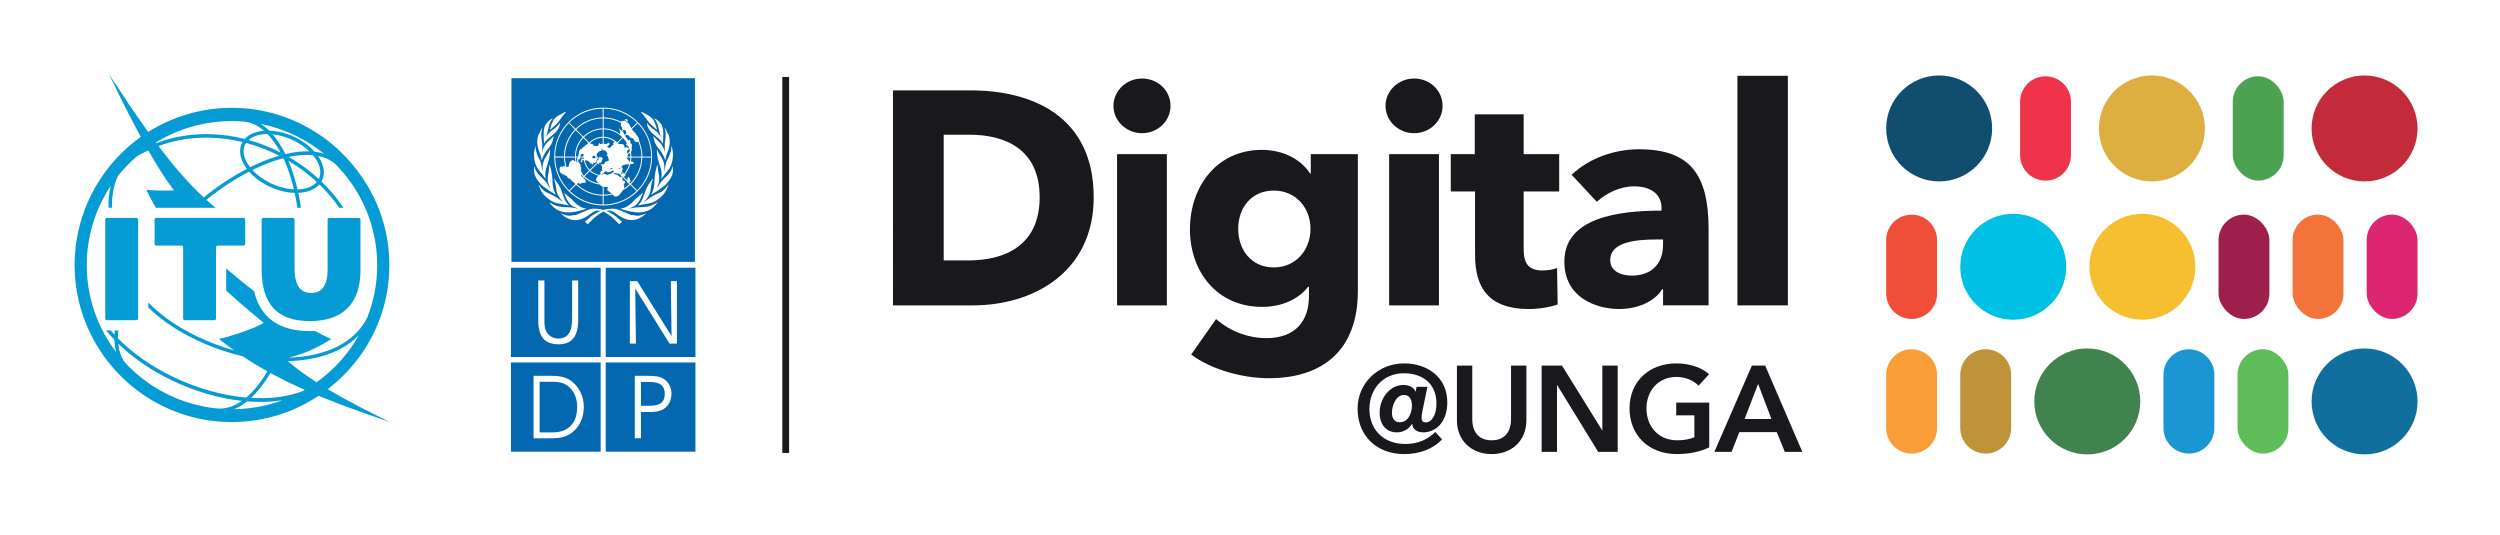
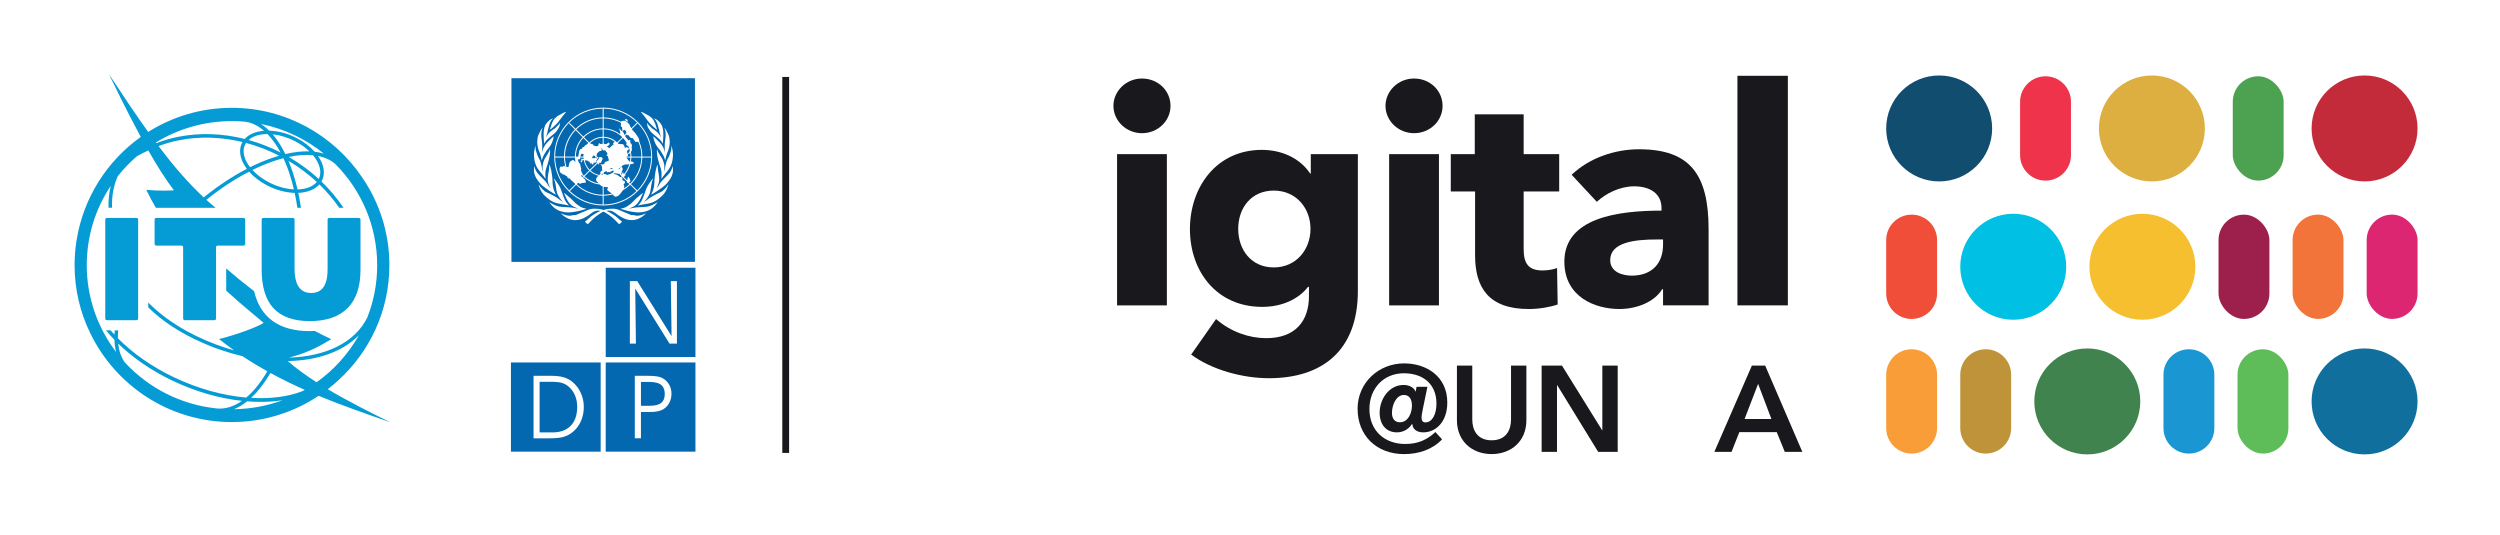
<svg xmlns="http://www.w3.org/2000/svg" id="Layer_1" data-name="Layer 1" viewBox="0 0 1920 410.97">
  <defs>
    <style> .cls-1 { fill: #c42b3a; } .cls-2 { fill: #f99d38; } .cls-3 { fill: #f6bf30; } .cls-4 { fill: #0468b1; fill-rule: evenodd; } .cls-5 { fill: #5ebc59; } .cls-6 { fill: #41834e; } .cls-7 { fill: #00c0e3; } .cls-8 { fill: #1a97d3; } .cls-9 { fill: #dc2672; } .cls-10 { fill: #4da252; } .cls-11 { fill: #be933a; } .cls-12 { fill: #f3743a; } .cls-13 { isolation: isolate; } .cls-14 { fill: #114d6e; } .cls-15 { fill: #ee334b; } .cls-16 { fill: #f04e38; } .cls-17 { fill: #19181c; } .cls-18 { fill: #106f9c; } .cls-19 { fill: #059bd5; } .cls-20 { fill: #dcaf40; } .cls-21 { fill: #9d204c; } </style>
  </defs>
  <g>
    <g class="cls-13">
-       <path class="cls-17" d="M685.8,69.41h59.7c46.88,0,94.46,19.59,94.46,82.09,0,58.07-47.11,83.03-92.59,83.03h-61.57V69.41ZM743.64,200.01c28.45,0,54.81-11.66,54.81-48.51s-26.35-48.04-53.87-48.04h-19.82v96.55h18.89Z" />
      <path class="cls-17" d="M855.11,81.3c0-11.19,9.56-20.99,21.92-20.99s21.92,9.33,21.92,20.99-9.79,20.99-21.92,20.99-21.92-9.56-21.92-20.99ZM857.91,118.38h38.25v116.15h-38.25v-116.15Z" />
      <path class="cls-17" d="M914.81,272.31l19.12-27.29c11.19,9.8,25.42,14.69,38.48,14.69,22.39,0,32.88-13.06,32.88-32.42v-7h-.7c-7.23,9.33-19.82,15.39-35.22,15.39-35.22,0-55.51-27.52-55.51-59.71s20.29-60.87,55.27-60.87c14.46,0,28.92,5.83,37.08,18.19h.47v-14.93h36.15v105.18c0,45.48-27.06,66.93-68.34,66.93-20.29,0-44.08-6.53-59.7-18.19ZM1006.46,175.76c0-15.86-10.96-29.39-28.22-29.39s-27.29,13.29-27.29,29.39,10.03,29.62,27.29,29.62,28.22-13.76,28.22-29.62Z" />
      <path class="cls-17" d="M1064.06,81.3c0-11.19,9.56-20.99,21.92-20.99s21.92,9.33,21.92,20.99-9.79,20.99-21.92,20.99-21.92-9.56-21.92-20.99ZM1066.86,118.38h38.25v116.15h-38.25v-116.15Z" />
      <path class="cls-17" d="M1132.86,196.05v-48.98h-18.66v-28.69h18.42v-30.55h37.55v30.55h27.29v28.69h-27.29v44.31c0,10.73,3.5,16.33,14.46,16.33,3.73,0,8.4-.7,11.19-1.87l.47,27.99c-5.13,1.87-13.99,3.5-22.15,3.5-31.02,0-41.28-16.56-41.28-41.28Z" />
      <path class="cls-17" d="M1201.42,200.94c0-33.58,40.81-39.18,74.63-39.18v-1.87c0-11.43-9.09-16.79-20.99-16.79-10.96,0-21.69,5.36-28.69,11.89l-19.36-20.76c13.53-12.83,32.89-19.59,51.78-19.59,38.95,0,53.41,19.12,53.41,61.34v58.54h-34.98v-12.36h-.7c-5.83,9.56-19.12,15.16-32.88,15.16-18.42,0-42.21-9.09-42.21-36.38ZM1277.22,187.88v-3.96h-4.9c-16.79,0-35.68,2.1-35.68,15.86,0,8.86,8.86,11.9,16.56,11.9,15.39,0,24.02-9.33,24.02-23.79Z" />
      <path class="cls-17" d="M1334.35,58.21h38.72v176.32h-38.72V58.21Z" />
    </g>
    <g class="cls-13">
      <path class="cls-17" d="M1042.62,314c0-19.94,16.01-34.92,35.76-34.92,17.04,0,33.14,9.92,33.14,30.05,0,15.07-8.89,22.93-18.53,22.93-4.96,0-8.24-2.71-8.24-6.27h-.47c-1.87,3-5.8,6.27-11.42,6.27-8.43,0-13.29-6.18-13.29-15.16,0-10.58,7.4-21.25,18.35-21.25,4.77,0,8.24,2.25,9.17,5.15h.09l.75-3.74h8.33l-3.65,17.69c-.28,1.69-.84,4.03-.84,5.9,0,2.15.66,3.75,3,3.75,4.87,0,8.43-5.71,8.43-14.51,0-15.07-10.49-23.22-24.99-23.22-15.82,0-26.49,11.89-26.49,27.43,0,16.48,11.42,26.87,27.52,26.87,10.11,0,17.04-3.46,23.12-9.17l5.15,5.62c-7.3,7.77-17.97,11.33-29.11,11.33-21.43,0-35.76-14.42-35.76-34.73ZM1084.37,311.57c0-3.93-1.31-8.24-6.18-8.24-5.9,0-9.17,7.77-9.17,13.76,0,3,1.12,7.21,5.99,7.21,6.83,0,9.36-7.68,9.36-12.73Z" />
      <path class="cls-17" d="M1118.92,322.71v-41.94h11.79v41.47c0,7.68,3.56,15.91,14.88,15.91s14.88-8.24,14.88-15.91v-41.47h11.8v41.94c0,16.01-11.52,26.02-26.68,26.02s-26.68-10.02-26.68-26.02Z" />
      <path class="cls-17" d="M1183.97,280.77h15.63l30.8,49.61h.19v-49.61h11.8v66.28h-14.98l-31.45-51.2h-.19v51.2h-11.8v-66.28Z" />
-       <path class="cls-17" d="M1251.47,313.72c0-21.25,15.54-34.63,35.95-34.63,10.48,0,19.85,3.37,25.18,8.33l-8.14,8.8c-3.37-3.74-9.83-6.74-16.94-6.74-13.95,0-23.03,10.58-23.03,24.24s8.99,24.43,23.59,24.43c4.96,0,9.36-.75,13.2-2.34v-16.85h-13.95v-9.74h25.37v34.35c-6.64,3.18-14.6,5.15-24.99,5.15-21.34,0-36.23-14.32-36.23-35.01Z" />
      <path class="cls-17" d="M1345.45,280.77h10.21l28.55,66.28h-13.48l-6.18-15.16h-28.74l-5.99,15.16h-13.2l28.83-66.28ZM1360.43,321.77l-10.2-26.96-10.39,26.96h20.59Z" />
    </g>
  </g>
  <g>
    <path class="cls-19" d="M104.84,167.37c.69,0,1.26.56,1.26,1.26v76.01c0,.69-.56,1.26-1.26,1.26h-22.75c-.69,0-1.26-.56-1.26-1.26v-76.01c0-.69.56-1.26,1.26-1.26h22.75" />
    <path class="cls-19" d="M187.05,167.37c.69,0,1.26.56,1.26,1.26v18.72c0,.69-.56,1.26-1.26,1.26h-19.87c-.69,0-1.26.56-1.26,1.26v54.78c0,.69-.56,1.26-1.26,1.26h-22.75c-.69,0-1.26-.56-1.26-1.26v-54.78c0-.69-.56-1.26-1.26-1.26h-19.4c-.69,0-1.26-.56-1.26-1.26v-18.72c0-.69.56-1.26,1.26-1.26h67.05" />
    <path class="cls-19" d="M275.6,167.37c.69,0,1.26.56,1.26,1.26v38.74c0,25.66-13.44,39.23-38.88,39.23s-37.03-13.39-37.03-39.8v-38.16c0-.69.56-1.26,1.26-1.26h22.75c.69,0,1.26.56,1.26,1.26v38.04c0,8.37,2.2,18.34,12.69,18.34,8.54,0,12.69-6,12.69-18.34v-38.04c0-.69.56-1.26,1.26-1.26h22.75" />
    <path class="cls-19" d="M299.49,324.19c-15.1-7.44-32.09-15.94-47.76-25.28,2.67-2.07,5.25-4.24,7.74-6.52,24.31-21.94,39.57-53.56,39.57-88.73,0-25.01-7.72-48.22-20.91-67.44-21.69-32.19-58.48-53.41-100.14-53.41-23.57,0-45.59,6.8-64.19,18.53-9.8-13.67-19.64-28.48-30.04-44.24,3.27,6.64,12.98,27.12,24.36,48.05-25.86,18.43-44.16,46.79-49.32,79.46-1,6.2-1.52,12.57-1.52,19.05,0,18.64,4.29,36.29,11.93,52.02,19.5,40.47,60.93,68.46,108.78,68.46,24.64,0,47.58-7.43,66.7-20.16,18.36,7.59,36.82,13.94,54.8,20.22ZM166.67,313.71c-28.01-2.84-52.95-15.98-70.92-35.52-2.74-3.94-4.4-8.75-4.98-14.31,11.17,10.83,25.33,20.64,41.44,28.35,17.58,8.4,36.01,13.73,53.6,15.64-6.25,4.37-12.72,6.39-19.13,5.85ZM88.11,253.71c-.11,1.11-.18,2.2-.22,3.27-1-1.08-1.98-2.17-2.92-3.27h-3.58c2,2.46,4.18,4.88,6.48,7.27.11,3.38.57,6.54,1.37,9.46-14.18-18.56-22.61-41.7-22.61-66.79,0-22.53,6.79-43.49,18.45-60.97-1.34,5.28-1.92,10.93-1.72,16.88h2.69c-.31-8.76,1.11-16.99,4.42-24.29,4.42-5.57,9.36-10.7,14.76-15.33,2.81-1.58,5.7-3.04,8.65-4.41,6.58,11.54,13.43,22.52,19.72,30.64-1.23.08-11.52.69-21.25-.44l1.15.33c-.36-.03-.72-.07-1.09-.1,2.25,4.67,4.7,9.2,7.3,13.62h45.86c-2.4-1.96-4.75-4-7.08-6.1,10.68-8.64,21.79-15.96,32.84-21.63,3.52,4,8.22,7.63,13.74,10.51,7.07,3.68,14.53,5.59,21.24,5.79.81,3.72,1.5,7.53,2.08,11.43h2.74c-.57-3.91-1.26-7.72-2.05-11.45,6.85-.29,12.69-2.49,16.2-6.5,5.78,5.59,10.88,11.62,15.26,17.95h3.26c-4.77-7.15-10.44-13.93-16.93-20.17,1.93-3.36,2.35-7.35,1.22-11.59-.72-2.72-2.05-5.42-3.87-8.03,5.38,1.05,9.92,3.15,13.42,6.3,19.8,19.97,32.03,47.36,32.03,77.59,0,14.07-2.65,27.52-7.48,39.89-9.43,19.62-32.26,30.28-60.31,31.06,11.85-3,21.28-7.1,32.47-14.19-4.18-1.92-8.38-4.02-12.58-6.26-1.29.07-2.61.11-3.96.11-23.37,0-37.92-10.29-42.66-30.64-7.34-5.63-14.51-11.49-21.44-17.46v17.03c9.82,8.94,19.62,17.16,28.78,24.73-7.05,4.69-29.85,11.62-34.32,12.4,3.84,3.08,7.73,5.99,11.66,8.77-9.34-2.6-18.8-6.13-28.16-10.61-.9-.43-1.8-.87-2.69-1.32-.13-.06-.25-.13-.38-.19-1.67-.84-3.31-1.7-4.93-2.58-11.65-6.36-21.73-13.88-29.8-22.07v3.78c2.65,2.57,5.46,5.06,8.43,7.43,8.85,7.07,19.07,13.25,30.27,18.35,11.11,5.15,22.46,9.05,33.7,11.66,6.26,4.17,12.61,8.02,19.03,11.6-.08.13-.15.26-.23.39-4.96,8.4-10.34,15.04-15.95,19.77-17.73-1.54-37.05-6.72-55.81-15.7-16.87-8.07-31.54-18.45-42.78-29.85-.02-1.94.07-3.95.29-6.04h-2.71ZM185.01,120.67c.81,3.06,2.38,6.11,4.57,9.02-11.15,5.78-22.35,13.19-33.11,21.92-12.21-11.33-23.53-24.58-34.71-39.42.06-.02.12-.05.18-.07.01,0,.02,0,.04-.01h0c4.99-1.87,10.25-3.36,15.75-4.43,15.75-3.07,32.29-2.53,48.51,1.41-1.93,3.35-2.35,7.35-1.22,11.59ZM187.63,119.97c-1-3.74-.57-7.21,1.24-10.03.04-.06.08-.11.12-.17,8.63,2.31,17.15,5.59,25.39,9.8-1.71.5-3.45,1.04-5.23,1.65-5.63,1.92-11.34,4.35-17.08,7.2-2.15-2.75-3.69-5.63-4.44-8.45ZM215.46,117.1c-7.96-4.06-16.18-7.27-24.51-9.59,3.34-3.02,8.5-4.55,14.47-4.56,3.63,3.73,7.01,8.49,10.04,14.15ZM209.4,103.16c5.57.58,11.6,2.36,17.38,5.37,4.13,2.15,7.81,4.8,10.82,7.7-5.57-.19-11.76.52-18.45,2.1-2.93-5.98-6.2-11.06-9.76-15.17ZM210.03,123.79c2.6-.89,5.15-1.65,7.63-2.29,1.1,2.36,2.14,4.86,3.12,7.48,1.93,5.18,3.57,10.7,4.93,16.47-6.1-.32-12.89-2.14-19.38-5.52-4.92-2.56-9.19-5.82-12.46-9.38,5.43-2.67,10.84-4.95,16.15-6.76ZM223.31,128.03c-.58-1.56-1.18-3.06-1.8-4.53,8.03,4.75,15.32,10.23,21.81,16.25-3.09,3.65-8.46,5.58-14.82,5.74-1.42-6.13-3.14-11.98-5.19-17.46ZM221.77,120.53c6.81-1.43,13.07-1.87,18.6-1.33,2.5,3,4.28,6.17,5.11,9.29.88,3.29.65,6.37-.65,8.97-6.85-6.3-14.56-12.01-23.06-16.93ZM228.03,106.13c-7.08-3.69-14.54-5.59-21.26-5.79-2.03-2.01-4.14-3.72-6.32-5.12,18.1,3.65,34.61,11.64,48.36,22.83-2.23-.71-4.61-1.22-7.14-1.52-3.51-3.95-8.17-7.55-13.65-10.4ZM202.76,100.43c-6.23.49-11.53,2.6-14.82,6.28-16.93-4.27-34.25-4.91-50.73-1.7-5.82,1.13-11.38,2.72-16.65,4.73h0c-.16.07-.32.13-.49.2-.13-.17-.26-.34-.39-.52,17-10.41,37.02-16.42,58.46-16.42,3.32,0,6.61.14,9.85.43,5.15.61,10.13,3.01,14.76,7ZM189.79,308.23c3.45.27,6.87.43,10.23.43,2.5,0,4.97-.08,7.41-.23,3.31-.21,6.5-.57,9.57-1.05-11.64,4.29-24.19,6.71-37.29,6.89,3.41-1.39,6.79-3.4,10.08-6.03ZM192.88,305.57c5.12-4.76,10.01-11.01,14.53-18.67.09-.15.18-.31.27-.46,8.7,4.76,17.52,9.04,26.37,12.97-.61.35-1.23.69-1.85,1.03-11,4.25-24.53,6-39.32,5.13ZM220.97,277.32c3.76-.08,7.47-.32,11.1-.75,18.6-2.2,33.57-8.86,43.57-19.15-8.03,14.3-19.17,26.66-32.51,36.16-8.11-5.2-15.65-10.63-22.15-16.26Z" />
  </g>
  <g>
    <path class="cls-4" d="M478.39,146.14c-.49.84-1.21,1.55-1.82,2.42-.7.98-1.55,1.81-2.58,2.21-.69.27-1.3.45-1.87.1-.55-.33-1.06-.94-1.59-1.51-2.22.56-4.53.9-6.92.93v6.77c9.78-.1,18.66-4.03,25.21-10.35l-4.79-4.78c-1.7,1.62-3.6,3.03-5.63,4.22Z" />
    <path class="cls-4" d="M433.88,120.24s0,.01,0,.02h7.67s0-.01,0-.02c0-5.74,2.26-10.95,5.92-14.84l-5.42-5.42c-5.05,5.27-8.17,12.4-8.17,20.25Z" />
    <path class="cls-4" d="M464.27,130.82c-.22.03-.44.07-.66.1v.03c.37-.03.79-.09,1.3-.17.28-.05.56-.12.84-.18-.46.08-.96.15-1.48.22Z" />
    <path class="cls-4" d="M436.55,128.34c.3-.76.45-2.83.93-3.64.55-.91,1.74-1.69,2.49-1.76.62-.05,1.34.79,2.02,1.39-.21-1.09-.36-2.2-.4-3.33h-7.67c.06,2.49.47,4.88,1.11,7.18.83.13,1.48.27,1.52.16Z" />
    <path class="cls-4" d="M461.73,133.74l.36.35.77.07v-.95c-.27.19-.51.36-.69.44-.19.08-.31.09-.44.1Z" />
    <path class="cls-4" d="M460.71,141.74c-4.74-.55-9.02-2.64-12.32-5.75l-.63.63c.93.72,1.89,1.07,1.97,2.16.1,1.33.69,1.02,0,1.46-.24.16-2.11.24-2.46.24-.39,0-1.35.7-1.93.63-.57-.07-.88-.68-1.28-.79l-1.09,1.09c5.19,4.96,12.18,8.05,19.9,8.15v-6.36c-.61-.16-1.11-.34-1.34-.58l-.82-.87Z" />
    <path class="cls-4" d="M463.6,133.8l.13-.08,1.22-.02c.32,0,.81.36,1.31.66,1.62-.35,3.12-.98,4.49-1.82.2-.4.78-.93.62-1.23-.08-.14-.7-.55-1.06-.15-.27.31-.83.51-1.48.62-.17.03-.15.58-.34.6-.33.03-.77-.44-1.11-.47-.18-.02-.18.59-.36.57-.39-.04-.58-.38-.92-.51-.16-.06-.26-.61-.69-.52-.35.07-1.1.65-1.82,1.21v1.14Z" />
    <path class="cls-4" d="M469.86,129.7c.12-.08.66-.07.6-.42-.07-.44-.27-.36-.73-.19-.24.09-.81.13-.96.5-.09.23-.83.49-1.76.74.04-.01.11-.02.15-.03,1.95-.61,2.4-.39,2.71-.6Z" />
    <path class="cls-4" d="M477,133.75s-.07,0-.1.01l.37.37c1.19-1.7.6-1.68,1.29-1.8.08-.01.16.13.28.57.05.17-.02.62.11.78.06.07.16.06.25.06,1.85-2.18,3.24-4.75,4.07-7.56-.96.06-2.09.12-3.57.19-.16,0-.27.47-.42.51-.26.07-.56-.26-.83-.15-.2.08-.44.64-.96,1.15-.71.7-1.73,1.39-1.94,1.39-.04,0-.13.05-.2.08-.15.21-.33.4-.49.6.22.03.44.04.61-.05.92-.47,1.38-1.74,1.86-1.61,1.11.32,1.08,2.03.47,2.91-.14.2-.6,2.46-.79,2.55Z" />
    <path class="cls-4" d="M482.67,123.15c.43.45.81.86,1.06,1.19.22-1.09.37-2.2.41-3.35h-3.02c-.01.08-.02.16,0,.25.07.22.36.17.47.35.35.53.66,1.14,1.07,1.56Z" />
    <path class="cls-4" d="M483.5,141.4l-.77-.77c-.06.05-.12.11-.2.1-.43-.04-.54-.27-.72-.43-.24-.22-.31-.52-.3-.89l-3.43-3.43c-.2.19-.42.36-.63.54.15.05.3.13.46.17.41.09.02.78.06,1.34.03.34.34.69.71.69s.63.22.86.4c.3.24.53.5.53,1.03,0,.59-.8.66-1.14,1.75-.11.37.54.58.54,1.21,0,.55-.28,1.28-.52,1.82,1.62-1.04,3.15-2.22,4.53-3.54Z" />
    <path class="cls-4" d="M474.1,129.71c-.23.01-.41.02-.26.04.06,0,.13.03.2.04.02-.02.04-.05.06-.07Z" />
-     <path class="cls-4" d="M471.41,133.01c-.1.06-.21.11-.32.17.33.19.66.48.97.58.74.25,1.4.17,2.03.6.9.63,1.7,1.34,2.6,1.84.29-.25.59-.48.87-.75l-1.96-1.96c-.24-.07-.5-.13-.78-.11-.7.04-1.53-.47-2.3-.51-.4-.02-.78.08-1.1.13Z" />
+     <path class="cls-4" d="M471.41,133.01c-.1.06-.21.11-.32.17.33.19.66.48.97.58.74.25,1.4.17,2.03.6.9.63,1.7,1.34,2.6,1.84.29-.25.59-.48.87-.75l-1.96-1.96Z" />
    <path class="cls-4" d="M458.4,135.95c.28-.44.64-.26,1.03-.65.09-.09.19-.2.3-.32-2.56-.61-4.88-1.85-6.76-3.58l-4.06,4.06c2.97,2.8,6.77,4.71,10.97,5.4l-.15-.16c-.75-.79-1.94-1.59-2.01-2.82-.02-.41,0-.35.39-.93.18-.27.08-.67.29-1Z" />
    <path class="cls-4" d="M462.87,99.33c-5.59.1-10.66,2.39-14.36,6.05l4.04,4.04c2.67-2.63,6.31-4.27,10.32-4.36v-5.73Z" />
    <path class="cls-4" d="M454.54,121.26c0,.17-.35.67-.21.5.4-.49,1.01-.4,1.12-.28.12.14.26-.06.42-.05.3.02,1.02.25,1.02-.21,0-.26.75-.09.76-.01.04.25.3.62.48.28.13-.23.26-.31.13-.57-.06-.13-.59-.14-.69-.13-.54.09-.37-.54-.53-.89-.23-.5-.59-.04-.9-.29-.22-.18-.11-.24-.51-.11-.04.01-.02.15-.02.15-.56.34-.47.36-.47,1,0,.3-.6.26-.6.59Z" />
    <path class="cls-4" d="M492.55,120.99h-7.67c-.04,1.14-.19,2.25-.4,3.34.19-.21.38-.4.5-.38.99.18,2.64,1.17,1.35,1.74-.51.23-1.24.35-2.27.44-.81,2.88-2.19,5.53-4.04,7.79.21.15.43.34.72.41.19.04-.91.52-1.17.94-.22.34.37.64-.6.56l2.67,2.67c.05-.23.1-.47.16-.74.08-.34.22-1,.34-1.43.19-.63.45-.87,1.2.34.21.34.31.82.46,1.21.33.87.74,1.54-.08,1.69-.25.05-.41.25-.55.46l.87.87c5.11-5.14,8.31-12.15,8.51-19.9Z" />
    <path class="cls-4" d="M447.49,122.24c.08.04.09,0,.06-.07-.19-.02-.28-.04-.06.07Z" />
    <path class="cls-4" d="M460.46,109.98c.27-.09.22.78.74.62.35-.11.98-.16,1.68-.18v-4.63c-3.81.1-7.26,1.65-9.8,4.15l.12.12c1.08.5.88.4,2.04.79.22.07.57.22.62.44.08.36-.21.85.23.95.39.1-.05-.23.51-.43.34-.12.41.53.9.4.1-.03.32.13.53.12.47-.02,1.05-.19,1.28-.41.85-.8-.3-1.45,1.15-1.95Z" />
    <path class="cls-4" d="M437.66,146.71c6.55,6.32,15.42,10.25,25.21,10.35v-6.77c-7.92-.1-15.09-3.27-20.42-8.36l-4.79,4.79Z" />
    <path class="cls-4" d="M448.14,118.35c-.27-.15-1.21-.35-1.63-.11-.35.2-.63,1.17-.81,2.01h2.31s0-.01,0-.02c0-.62.1-1.22.18-1.82-.02-.02-.02-.06-.04-.07Z" />
    <path class="cls-4" d="M450.65,111.02c.47-.29.76-1,1.2-1.24l-3.85-3.85c-3.53,3.75-5.71,8.78-5.71,14.31,0,0,0,.01,0,.02h1.69c.16-.65.48-1.36.54-2.13.09-1,.1-2.37.8-2.93.11-.09.27-.57.56-.76.37-.24.54.08.89-.1.28-.15.41-.55.43-.71.17-.96.68-.24,1.42-.95.29-.27.45-.79.86-1.15.38-.34.71-.24,1.16-.51Z" />
    <path class="cls-4" d="M462.87,90.92c-7.91.1-15.08,3.33-20.3,8.52l5.42,5.42c3.84-3.8,9.09-6.17,14.89-6.27v-7.66Z" />
    <path class="cls-4" d="M446.41,134.89c.21.52.5.91.8,1.23l.64-.64c-.37-.38-.72-.78-1.07-1.18-.24.19-.45.38-.37.59Z" />
    <path class="cls-4" d="M442.53,140.79c-.05.02-.1.03-.16.04.02.02.04.04.06.06l.1-.1Z" />
    <path class="cls-4" d="M447.88,122.99c-.44-.06-.1-.02-.48-.02-.37,0-.01.16-.19.69-.11.33-.21,1.04-.51,1.02-.85-.07-.5-.95-1.02-1.09-.19-.05,1.23-.15,1.07-.21-.43-.18-.24-.48-.21-.8.03-.32-.11-.67.07-.8.41-.28.86.2.95.4.21.02.51.01.68-.17-.04-.34-.13-.66-.14-1.01h-2.53c-.03.2-.06.37-.07.48-.05.39.26,1.01-.13.88-.47-.16-1.61-.14-1.63.54.43.38.77,2.32,1.19,2.45,1.07.34.69,2.51,1.3,3.64.32.58-.16,1.92.13,2.52.35.73.73,1.27,1.03,2,.04.1-.02.19-.07.28.34.41.7.81,1.07,1.18l4.04-4.04c-2.09-2.11-3.48-4.85-4.04-7.89-.18-.01-.36-.02-.49-.04Z" />
-     <path class="cls-4" d="M443.79,120.99h-1.46c.05,1.33.22,2.62.51,3.87.07.02.14.05.21.05.2,0,.25-.51.29-1.02-.02-.06-.03-.07-.06-.15-.13-.51-.16-1.04-.05-1.68.06-.33.39-.81.57-1.08Z" />
    <path class="cls-4" d="M461.97,113.59c-.08.92.42,1.28.04,1.91-.38.63-.72.39-1.16.45-.56.07-1.33,1.02-1.98,1.56-.5.42-.64,1.07-.6,1.65.02.37-.22.71.08,1.04.25.26,1.04.28,1.07.73.02.33-.4.62-.6.97-.25.45-.3.96-.45,1.25-.15.28-.65-.36-.63-.09.07,1.1.18,1.58-.64,1.99-.43.21-1.2-.61-1.24-.09-.04.56,0,1.36-1.02,1.36-.63,0-.62-1.59-.76-1.56-.71.18.01.74-.19.8-.73.23-.81-.28-.89-.49-.21-.58-.04-1.07-.39-.92-.28.12-.65.08-.79-.13-.1-.15.08-.45-.22-.53-.72-.2-1.61-.24-2.49-.37.56,2.8,1.87,5.32,3.81,7.28l5.52-5.42c-.33-.46-.55-.96-.43-1.39.05-.16.38-.04.61-.21.52-.38,1.13-1.06,1.16-1.5.08-.28-.1-.74.1-.92.6-.52,1.93-.33,2.26-.11.37.24.74.59.69,1.14-.05.43-.45,1.02-.71,1.52-.28.54-.24,1.2-.6,1.46-.26.19-1.48-.06-1.74-.01-.22.04.31.48.36.59.51,1.13-.43.77-1.23,0l-5.44,5.35c1.88,1.72,4.2,2.95,6.77,3.49.31-.35.63-.66.92-.77-.11-.17-.09-.39-.05-.45.05-.07-.38-.96.37-1.36.2-.11-.09-.39.17-.49.32-.11.75-.19,1.19-.27v-.07c-.72-.19-.43-1.21-.44-2.19-.01-1.36-1.03-2.63-1.56-2.77-.32-.09,1.49.4,2.21.24.54-.13,1.43-.58,1.29-.55-.12.03-.57-.63.68-1.46.35-.23,1.76-.44,2.22-.7.64-.36.21-1.61.12-1.43-.11.21-.13-.66-.31-1.39-.14-.57-.44-1-.6-1.02-.29-.03-.54-.17-.62-.43-.06-.19.75-.75.69-.97-.13-.53-.25-1.04-.4-1.15-.69-.48-1.08-1.61-1.5-1.85-.22-.13-.6.24-.62.31-.03.12-.7.1-1.25-.64-.43-.58-.77-2.02-.82-1.38Z" />
    <path class="cls-4" d="M477.97,105.38c-.32-.32-.67-.61-1.01-.91-.09-.06-.19-.14-.29-.27-3.55-2.97-8.1-4.79-13.06-4.88v5.73c4.01.1,7.65,1.73,10.32,4.36l4.04-4.04Z" />
    <path class="cls-4" d="M437.11,146.2l4.79-4.79c-.25-.25-.47-.52-.71-.78-.53-.33-1.97-1.9-2.34-2.07-.3-.13-.39-.56-.68-.71-.37-.18-.25-.71-.61-.89-.22-.11-.33.36-.55.25-.48-.26-.8-.63-1.25-.9-.37-.22.2-.55-.15-.77-.54-.34-1.07-.54-1.57-.87-.3-.2-.55-.5-.84-.69-.34-.23-.72.27-1.04.04-.27-.2-.28-.54-.52-.72-.72-.56-.53.01-1.06-.52-.78-.77-.69-1.53-.83-2.44-.13-.92.3-1.8.62-2.24.41-.56,1.18.26,1.86-.09.58-.3.42-.61,1.1-.76.19-.04.33.78.53.79.12,0,.24.03.36.04-.61-2.27-1-4.64-1.06-7.09h-6.73v-.74h6.69s0-.01,0-.02c0-8.06,3.21-15.37,8.39-20.77l-4.56-4.56.52-.52,4.55,4.54c5.36-5.32,12.71-8.64,20.83-8.73v-6.77c-20.16.2-36.5,16.63-36.5,36.82,0,10.12,4.11,19.3,10.75,25.97Z" />
    <path class="cls-4" d="M467.62,109.44c.36-.06.08.32.24.54.2.28.66.85.16,1.02-.23.08-.26.42-.67.78-.42.35-1.22.71-1.66,1.21-.09.1.51-.21,1.01-.19.17,0,.49.57,1.2,1,.21.12.79-.75,1.45-1.37.96-.89,2.14-1.73,2.42-1.49.05.04-.93-.06-.94-.5,0-.56.96-1.5,1.14-1.42.16.07.45.22.78.39-2.47-2.16-5.64-3.53-9.15-3.62v4.64c.73.03,1.46.11,2.02.3.19.06,1.34-1.19,1.99-1.29Z" />
    <path class="cls-4" d="M533.72,60.04h-140.94v141.09h140.94V60.04ZM515.53,111.76c.47,1.37,1.02,3,1.21,4.75.31,2.72.03,5.73-.75,8.5-1.06,3.76-2.7,5.52-5.05,8.34-1.42,1.71-2.65,3.56-2.84,3.96-.24.5.02-1.28.02-3.96,0-3.07-1.11-5.14-1.74-7.25-.82-2.73-1.7-5.67-1.91-9.49-.04-.79.15-1.59.15-2.46,0,1.64,1.17,3.05,2.04,4.69.73,1.37,1.69,2.38,2.29,3.84,1.03,2.51,1.36,4.29,1.27,6.29-.04.97-.38,2-.41,3.18,0,.23.37-1.08.96-3.27.35-1.33.58-3.46,1.26-5.22.68-1.75,1.81-3.13,2.27-4.81.34-1.26.95-2.44,1.13-3.45.44-2.41-.06-4.12.1-3.63ZM513.59,104c.48,1.27.72,3.38.79,5.04.05,1.38-.27,2.74-.5,4.04-.4,2.19-1.36,3.83-1.93,5.62-.45,1.42-.56,2.91-1.14,4.51-.03.07-.17-1.1-.79-2.59-.41-.99-1.09-2.04-1.69-3.06-.6-1.01-1.12-1.99-1.66-2.52-.08-.08-2.23-2.41-3.4-4.87-1.28-2.7-1.57-5.56-1.55-5.54,1.16.94,3.08,2.99,4.99,4.84,1.07,1.04,1.84,2.19,2.5,3.45,1.13,2.17,1.49,4.51,1.48,4.42-.1-2.02-.27-4.39-.15-6.93.09-1.79.58-3.53.65-5.31.04-1.18.1-2.66-.09-3.93-.22-1.43-.7-2.61-.83-3.02.84.49,3.01,5,3.33,5.86ZM506.3,93.6c.88.94,1.47,1.65,1.94,2.65.86,1.85,1.17,4.09,1.19,6.37.04,4-.32,6.17-.32,7.7,0,.34-.13-.17-.49-.71-.64-.96-1.83-2.55-3.09-3.48-.59-.44-2.23-1.84-4.15-3.46-1.15-.97-1.77-1.61-2.71-3.13-.31-.51-.99-1.37-1.33-2.35-.39-1.12-.42-2.37-.45-3.04-.01-.26.09.47.69,1.22.77.96,2.15,2.03,3.02,3.02.48.55,1.21.86,1.88,1.33,1.06.73,2.11,1.61,2.84,2.41,2.06,2.27,2.71,4.5,2.47,3.78-.37-1.16-.83-2.53-1.21-4.08-.27-1.1-.43-2.33-.83-3.48-.28-.8-.47-2.12-.78-2.98-.79-2.21-1.8-3.88-3-4.37,1.57.07,3.06,1.25,4.33,2.61ZM495.49,87.31c1.86.93,3.82,2,5.31,3.56,2.23,2.35,3.17,6.51,3.78,8.66.1.36-.92-.5-2.47-1.89-1.36-1.23-3.15-2.86-4.6-4.84-2.3-3.14-3.09-4.25-5.35-6.87.98.02,2.14.79,3.33,1.38ZM463.24,82.66c20.74,0,37.61,16.86,37.61,37.58s-16.87,37.58-37.61,37.58-37.61-16.86-37.61-37.58,16.87-37.58,37.61-37.58ZM431.47,87.31c1.2-.59,2.36-1.37,3.33-1.38-2.26,2.63-3.05,3.73-5.35,6.87-1.45,1.98-3.24,3.61-4.6,4.84-1.54,1.4-2.57,2.25-2.47,1.89.61-2.15,1.54-6.31,3.78-8.66,1.49-1.56,3.44-2.64,5.3-3.56ZM418.71,96.26c.47-1,1.06-1.71,1.94-2.65,1.27-1.36,2.76-2.53,4.33-2.61-1.2.5-2.21,2.17-3,4.37-.31.86-.5,2.18-.79,2.98-.4,1.15-.56,2.38-.83,3.48-.38,1.56-.84,2.93-1.21,4.08-.23.72.42-1.51,2.47-3.78.73-.8,1.79-1.67,2.84-2.41.68-.47,1.4-.78,1.88-1.33.88-.99,2.26-2.06,3.02-3.02.6-.74.7-1.48.69-1.22-.03.67-.06,1.92-.45,3.04-.34.99-1.02,1.85-1.33,2.35-.93,1.52-1.56,2.16-2.71,3.13-1.92,1.62-3.56,3.03-4.15,3.46-1.26.93-2.45,2.52-3.09,3.48-.36.54-.49,1.05-.49.71,0-1.52-.36-3.7-.32-7.7.02-2.28.33-4.52,1.19-6.37ZM413.36,104c.32-.86,2.49-5.37,3.33-5.86-.14.42-.61,1.59-.83,3.02-.19,1.27-.13,2.75-.09,3.93.06,1.78.55,3.53.64,5.31.13,2.54-.04,4.91-.14,6.93,0,.08.36-2.25,1.48-4.42.65-1.26,1.43-2.41,2.5-3.45,1.91-1.85,3.83-3.9,4.98-4.84.02-.02-.27,2.84-1.55,5.54-1.17,2.46-3.32,4.79-3.4,4.87-.54.53-1.06,1.51-1.66,2.52-.6,1.01-1.27,2.07-1.68,3.06-.62,1.49-.76,2.66-.79,2.59-.59-1.6-.69-3.1-1.14-4.51-.57-1.79-1.53-3.42-1.93-5.62-.24-1.3-.55-2.66-.5-4.04.06-1.66.31-3.77.79-5.04ZM410.21,116.5c.2-1.75.74-3.37,1.21-4.75.17-.48-.34,1.23.1,3.63.19,1.02.79,2.2,1.13,3.45.45,1.68,1.59,3.05,2.27,4.81.68,1.75.9,3.88,1.26,5.22.58,2.19.96,3.5.96,3.27-.03-1.19-.37-2.21-.41-3.18-.09-1.99.24-3.77,1.27-6.29.6-1.46,1.56-2.47,2.29-3.84.87-1.64,2.04-3.05,2.04-4.69,0,.88.19,1.67.15,2.46-.2,3.81-1.09,6.76-1.91,9.49-.63,2.11-1.74,4.19-1.74,7.25,0,2.69.26,4.46.02,3.96-.19-.4-1.41-2.25-2.84-3.96-2.35-2.82-4-4.58-5.05-8.34-.78-2.77-1.06-5.77-.75-8.5ZM410.2,127.5c.53,1.31.95,3.26,2.46,5.22,1.82,2.37,4.84,4.81,6.64,7.02.89,1.09,1.43,2.28,2.01,3.12.58.85,1.22,1.35,1.45,1.66.47.62-1.93-2.65-2.1-6.41-.13-2.94.91-6.54.97-7.83.11-2.44.29-4.46.55-3.52.1.37.79,2.15,1.26,4.51.54,2.68.86,6.02.86,7.04,0,2.51.26,5.06.97,7.38.39,1.3,1.05,2.55,1.58,3.62.43.86-9.2-5.38-11.49-7.87-2.49-2.71-4.52-5.5-5.18-9.31-.26-1.51.06-2.99.02-4.64ZM413.64,141.71c.43.32,1.44,2.56,4.57,5.06,1.12.89,2.7,1.39,4.19,2.14,2.04,1.03,3.75,1.89,5.44,3,1.01.67,2,1.54,3.11,2.28.68.45,1.23.74,1.59.94-.74-.67-2.06-2.07-3.02-3.64-.6-.98-1.37-2.14-1.73-3.39-.63-2.16-.69-4.6-1.17-6.82-.34-1.6-.84-2.99-1.29-4.38.9.9,1.52,1.94,2.17,2.84,1,1.39,1.87,2.56,2.55,3.99,1.05,2.24,1.77,4.83,2.85,7.56.48,1.21,1.23,3.1,2.08,4.19,1.09,1.41,2.18,2.5,2.07,2.53-.06.02-.53-.34-1.91-.61-3.52-.68-6.02-.91-8.28-1.59-2.81-.84-5.22-2.41-8.65-5.65-3.12-2.94-4.74-8.58-4.57-8.45ZM421.87,155.23c-.05-.06,2.93,2.21,7.03,3.27,2.21.57,4.81.41,7.48.7.89.1,2.03.07,2.94.21,1.73.27,3.22.7,4.71.68.02,0-3.47-.78-5.79-2.98-2.98-2.83-4.29-7.29-5.15-9.07,1.44,1.1,3.47,2.74,5.78,4.85,1.08.99,2.01,2.16,3.18,3.21,1.02.92,2.28,1.73,3.28,2.39,1.85,1.23,3.41,1.43,5.07,1.84.27.07-.47.17-1.9.59-1.43.42-3.55,1.17-6.48,1.63-1.95.31-4.02.65-6.08.59-3.67-.11-7.29-1.17-10.16-3.47-2.29-1.84-3.34-3.64-3.91-4.44ZM493.61,166.14c-7.76,5.4-14.2,2.22-18.7-.82-1.88-1.28-2.85-2.26-4.35-2.91-.68-.29-1.24-.57-2.45-.68-.66-.06-1.56.03-2.5.23.98.36,1.98.81,3.13,1.49,1.39.83,2.96,1.72,4.27,2.76,1.68,1.34,3.09,2.87,4.74,4.11.08.06-2.2,2-2.33,1.86-1.24-1.39-3.45-3.73-5.75-5.59-2.44-1.98-4.95-3.46-5.31-3.64-.27-.13-.59-.25-.89-.37-.31.12-.63.23-.89.37-.36.18-2.86,1.65-5.31,3.64-2.29,1.86-4.5,4.2-5.75,5.59-.12.14-2.4-1.81-2.33-1.86,1.65-1.23,3.05-2.76,4.74-4.11,1.31-1.04,2.87-1.93,4.27-2.76,1.15-.69,2.15-1.13,3.13-1.49-.93-.19-1.84-.29-2.5-.23-1.21.12-1.77.39-2.45.68-1.5.65-2.47,1.63-4.35,2.91-4.49,3.05-10.94,6.22-18.7.82-.95-.66-1.7-1.46-2.7-2.39,2.09,1.04,4.06,1.61,6.03,1.9,1.74.26,3.77-.75,5.51-.49l9.76-4.09c2.49-1.04,5.19-.86,7.78-.61,1.43.13,2.61.45,3.75.8,1.14-.35,2.32-.66,3.75-.8,2.59-.24,5.28-.43,7.78.61l9.76,4.09c1.74-.26,3.77.75,5.51.49,1.97-.29,3.95-.87,6.03-1.9-1,.94-1.74,1.73-2.7,2.39ZM501.16,159.67c-2.86,2.3-6.49,3.36-10.15,3.47-2.06.06-4.13-.28-6.08-.59-2.93-.46-5.05-1.21-6.48-1.63-1.43-.42-2.17-.52-1.9-.59,1.66-.4,3.22-.61,5.07-1.84,1-.67,2.25-1.47,3.28-2.39,1.16-1.04,2.09-2.22,3.17-3.21,2.31-2.11,4.34-3.75,5.78-4.85-.86,1.78-2.17,6.24-5.15,9.07-2.32,2.2-5.81,2.98-5.79,2.98,1.49.02,2.98-.41,4.71-.68.91-.14,2.05-.11,2.94-.21,2.68-.29,5.27-.13,7.48-.7,4.1-1.06,7.08-3.33,7.03-3.27-.57.8-1.62,2.6-3.91,4.44ZM508.74,150.16c-3.43,3.24-5.84,4.81-8.65,5.65-2.26.67-4.76.91-8.28,1.59-1.38.27-1.85.63-1.91.61-.11-.03.98-1.11,2.07-2.53.85-1.1,1.59-2.98,2.08-4.19,1.08-2.73,1.8-5.32,2.85-7.56.68-1.44,1.55-2.61,2.55-3.99.65-.9,1.26-1.94,2.17-2.84-.45,1.4-.95,2.79-1.29,4.38-.47,2.22-.53,4.66-1.16,6.82-.37,1.26-1.13,2.42-1.73,3.39-.96,1.57-2.28,2.96-3.02,3.64.37-.19.91-.48,1.59-.94,1.11-.74,2.1-1.62,3.11-2.28,1.69-1.11,3.4-1.97,5.44-3,1.49-.75,3.07-1.25,4.19-2.14,3.14-2.5,4.14-4.74,4.57-5.06.16-.12-1.45,5.51-4.57,8.45ZM516.77,132.14c-.66,3.8-2.69,6.6-5.18,9.31-2.29,2.49-11.91,8.73-11.49,7.87.53-1.07,1.19-2.32,1.58-3.62.7-2.32.96-4.87.96-7.38,0-1.02.32-4.35.86-7.04.47-2.37,1.16-4.15,1.26-4.51.26-.94.44,1.08.55,3.52.06,1.29,1.1,4.89.97,7.83-.17,3.75-2.57,7.03-2.1,6.41.23-.31.86-.81,1.45-1.66.58-.85,1.12-2.03,2.01-3.12,1.8-2.21,4.82-4.65,6.64-7.02,1.51-1.96,1.92-3.91,2.46-5.22-.04,1.64.28,3.12.02,4.64Z" />
    <path class="cls-4" d="M494.41,155.12c-.24.12-.41.22-.45.26-.26.31-.02.17.45-.26Z" />
    <path class="cls-4" d="M432.99,155.38s-.21-.14-.45-.26c.47.43.71.57.45.26Z" />
    <path class="cls-4" d="M486.12,100.33c1.78,1.84,2.47,2.67,3.27,4.06.48.83,1.33,1.5,1.58,3.73.03.23.01.37,0,.52,1.5,3.57,2.35,7.48,2.35,11.59,0,0,0,.01,0,.02h6.69v.74h-6.72c-.2,7.95-3.48,15.15-8.72,20.43l4.79,4.78c6.64-6.67,10.75-15.84,10.75-25.97s-3.97-18.93-10.38-25.56l-4.52,4.51c.29.42.59.81.91,1.14Z" />
    <path class="cls-4" d="M492.59,120.24c0-3.89-.77-7.6-2.16-10.99-.25-.03-.56-.12-1.01-.3-.49-.19-.84.13-1.1.06-.58-.16-.76-.61-1.15-1.24-.38-.61-1.16-1.8-1.65-1.74-1.01.13-1.59-.48-2.08-1.14-.29-.4-.43-.94-.94-1-.66-.08-1.11-.28-1.4-.59l-1.1,1.1c.46.82,1.16,1.73,1.9,2.4.32.29.13.85.44,1.03.21.12.97-.62,1.14-.44.16.16.6.19.62.32.05.28-.49.61-.44.77.12.41.62.04.79.42.07.15-.59.66-.43.94.18.31.51.17.73.42.35.38.57,1.12.63,1.63.03.21-.27.74-.27.95.03.93.32,1.83.08,2.64-.14.45-.35.86-.59,1.23.19,1.15.31,2.33.31,3.54,0,0,0,.01,0,.02h7.67s0-.01,0-.02Z" />
    <path class="cls-4" d="M463.6,149.55c2.18-.03,4.28-.32,6.32-.79-.21-.19-.42-.37-.63-.5-.68-.4-1.11-.87-1.62-1.23-.52-.36-1.62-.99-1.2-1.88l.38-.79c0-.25-.03-.6-.37-.69-.34-.09-1,.06-1.43-.01-.48-.09-.97-.18-1.45-.28v6.19Z" />
    <path class="cls-4" d="M474.41,109.98c.08.09.14.19.22.28.19.07.39.15.58.21,1.1.32,2.17.06,2.91.19.44.08.77.54.91.66.56.46.51,1.11.58,1.54.01.09.21.61.55.61.33,0,.81-.54,1.19-.44.98.26,1.8.94,1.64,1.14-.27.35-.05.99-.83,1.25-.74.25-.58.42-.53,1.49.05,1.2.58.76.71,1.64.11.71-.37,1.24-.76,1.7h2.62s0-.01,0-.02c0-.94-.08-1.85-.2-2.75-.52.51-1.09.82-1.55.81-.89,0,.92-1.08,1.21-2.61,0-.01,0-.03,0-.05-.24-1.03-.54-2.04-.92-3.01-.25-.25-.5-.48-.7-.67-.09-.08-1.01-.35-1.11-.85-.07-.37.3-.87.39-1.35-.81-1.38-1.75-2.67-2.84-3.83l-4.06,4.06Z" />
    <path class="cls-4" d="M476.26,101.24l-.76-2.66c-.06-.22.87.84,1.04,1.08.23.32.6.69.8.89.3.32.68.11,1.12.52.1.09.1.48.22.61.22.25.81,1.59.99,2.01l1.11-1.1s0-.02-.01-.03c-.04-.32.31-.7.24-1.17-.04-.28-.67-1.4-1.02-1.4-.12,0-.35-.35-.61-.25-.57.21-1.29.96-1.36.89-.25-.25-.02-.65-.04-1.11-.02-.46-.28-.98-.28-1.31,0-.2.17-.4.09-.53-.13-.22-1.04-.33-1.01-.9l.12-2.46c-3.98-2.1-8.49-3.32-13.29-3.38v7.66c4.77.08,9.17,1.72,12.72,4.42-.11-.25.09-1.23-.06-1.77Z" />
    <path class="cls-4" d="M476.95,93.22c.01-.23.43-.14.71-.22.61-.18,1.42-.31,1.93-.31.54.14.67.26.89.35.37.15.4.41.56.45.57.16,1.01.65,1.5,1.22.22.26.57.35.74.75.37.9.91,2.04,1.54,3.07l4.41-4.41c-6.59-6.55-15.63-10.62-25.61-10.72v6.77c4.8.06,9.32,1.26,13.33,3.32v-.29ZM480.62,91.44c.3,0,.39.19.58.24.58.15.98.36.88.53-.25.45-.04,1.05-.07,1.35-.02.19-1.22-.62-1.75-1.27-.41-.5-.34-.85.35-.85Z" />
    <path class="cls-4" d="M465.19,205.63v68.55h68.91v-68.55h-68.91ZM519.88,263.9h-5.67l-26.35-42.32.53,42.32h-4.65v-47.99h5.67l26.35,42.25-.56-42.25h4.68v47.99Z" />
    <path class="cls-4" d="M438.34,326.96c3.3-3.43,4.95-8.29,4.95-14.57,0-3.15-.56-6.05-1.68-8.71-1.13-2.65-2.74-4.89-4.82-6.69-1.56-1.36-3.31-2.34-5.25-2.91-1.94-.58-4.75-.88-8.44-.88h-8.68v38.9h9.79c6.11,0,10.82-1.71,14.12-5.14Z" />
    <path class="cls-4" d="M392.4,346.9h68.91v-68.55h-68.91v68.55ZM409.78,288.63h13.65c3.76,0,6.92.37,9.48,1.13,2.57.74,4.83,1.93,6.78,3.59,2.76,2.31,4.88,5.13,6.4,8.47,1.52,3.34,2.27,6.91,2.27,10.71,0,4.24-.83,8.1-2.51,11.59-1.67,3.49-4.03,6.32-7.09,8.51-2.01,1.43-4.21,2.45-6.56,3.07-2.35.62-5.98.92-10.89.92h-11.54v-47.98Z" />
    <path class="cls-4" d="M507.78,309.43c1.85-1.47,2.77-3.75,2.77-6.83s-.93-5.55-2.79-7.03c-1.86-1.49-4.84-2.23-8.95-2.23h-6.56v18.29h6.96c3.87,0,6.73-.73,8.58-2.2Z" />
    <path class="cls-4" d="M465.19,346.9h68.91v-68.55h-68.91v68.55ZM487.53,288.63h10.19c2.93,0,5.27.16,7.02.46,1.77.3,3.22.8,4.39,1.48,2.12,1.27,3.74,2.93,4.86,4.96,1.14,2.04,1.7,4.32,1.7,6.87,0,2.42-.51,4.65-1.53,6.71-1.03,2.06-2.46,3.69-4.28,4.89-1.27.85-2.79,1.48-4.56,1.87-1.78.38-4.03.57-6.78.57h-6.3v20.17h-4.72v-47.98Z" />
-     <path class="cls-4" d="M392.4,274.19h68.91v-68.55h-68.91v68.55ZM413.39,215.41h4.72v30.35c0,2.35.09,4.12.28,5.28.19,1.17.5,2.19.93,3.09.87,1.83,2.12,3.26,3.78,4.29,1.65,1.03,3.53,1.55,5.63,1.55,3.62,0,6.3-1.24,8.05-3.71,1.73-2.46,2.6-6.3,2.6-11.48v-29.36h4.65v30.52c0,6.22-1.24,10.85-3.71,13.91-2.47,3.05-6.22,4.58-11.26,4.58-5.39,0-9.34-1.5-11.88-4.49-2.53-2.98-3.79-7.65-3.79-14v-30.52Z" />
  </g>
  <rect class="cls-17" x="600.81" y="59.1" width="5.22" height="288.74" />
  <g>
    <circle class="cls-14" cx="1489.28" cy="98.65" r="40.69" />
    <path class="cls-15" d="M1570.97,58.59h0c10.79,0,19.54,8.75,19.54,19.54v41.04c0,10.79-8.75,19.54-19.54,19.54h0c-10.79,0-19.54-8.75-19.54-19.54v-41.04c0-10.79,8.75-19.54,19.54-19.54Z" />
    <circle class="cls-20" cx="1652.65" cy="98.65" r="40.69" />
    <rect class="cls-12" x="1760.72" y="164.81" width="39.07" height="80.12" rx="19.54" ry="19.54" />
    <rect class="cls-10" x="1714.77" y="58.59" width="39.07" height="80.12" rx="19.54" ry="19.54" />
    <rect class="cls-9" x="1817.61" y="164.81" width="39.07" height="80.12" rx="19.54" ry="19.54" />
    <circle class="cls-1" cx="1815.99" cy="98.65" r="40.69" />
    <rect class="cls-21" x="1703.83" y="164.84" width="39.07" height="80.12" rx="19.54" ry="19.54" />
    <circle class="cls-3" cx="1645.35" cy="204.87" r="40.69" />
    <circle class="cls-7" cx="1546.17" cy="204.87" r="40.69" />
    <path class="cls-16" d="M1468.13,244.96h0c-10.79,0-19.54-8.75-19.54-19.54v-41.04c0-10.79,8.75-19.54,19.54-19.54h0c10.79,0,19.54,8.75,19.54,19.54v41.04c0,10.79-8.75,19.54-19.54,19.54Z" />
    <circle class="cls-18" cx="1815.99" cy="308.29" r="40.69" />
    <rect class="cls-5" x="1718.41" y="268.23" width="39.07" height="80.12" rx="19.54" ry="19.54" />
    <path class="cls-11" d="M1525.02,348.35h0c-10.79,0-19.54-8.75-19.54-19.54v-41.04c0-10.79,8.75-19.54,19.54-19.54h0c10.79,0,19.54,8.75,19.54,19.54v41.04c0,10.79-8.75,19.54-19.54,19.54Z" />
    <path class="cls-8" d="M1681.08,348.35h0c-10.79,0-19.54-8.75-19.54-19.54v-41.04c0-10.79,8.75-19.54,19.54-19.54h0c10.79,0,19.54,8.75,19.54,19.54v41.04c0,10.79-8.75,19.54-19.54,19.54Z" />
    <circle class="cls-6" cx="1603.04" cy="308.29" r="40.69" />
    <path class="cls-2" d="M1468.13,348.35h0c-10.79,0-19.54-8.75-19.54-19.54v-41.04c0-10.79,8.75-19.54,19.54-19.54h0c10.79,0,19.54,8.75,19.54,19.54v41.04c0,10.79-8.75,19.54-19.54,19.54Z" />
  </g>
</svg>